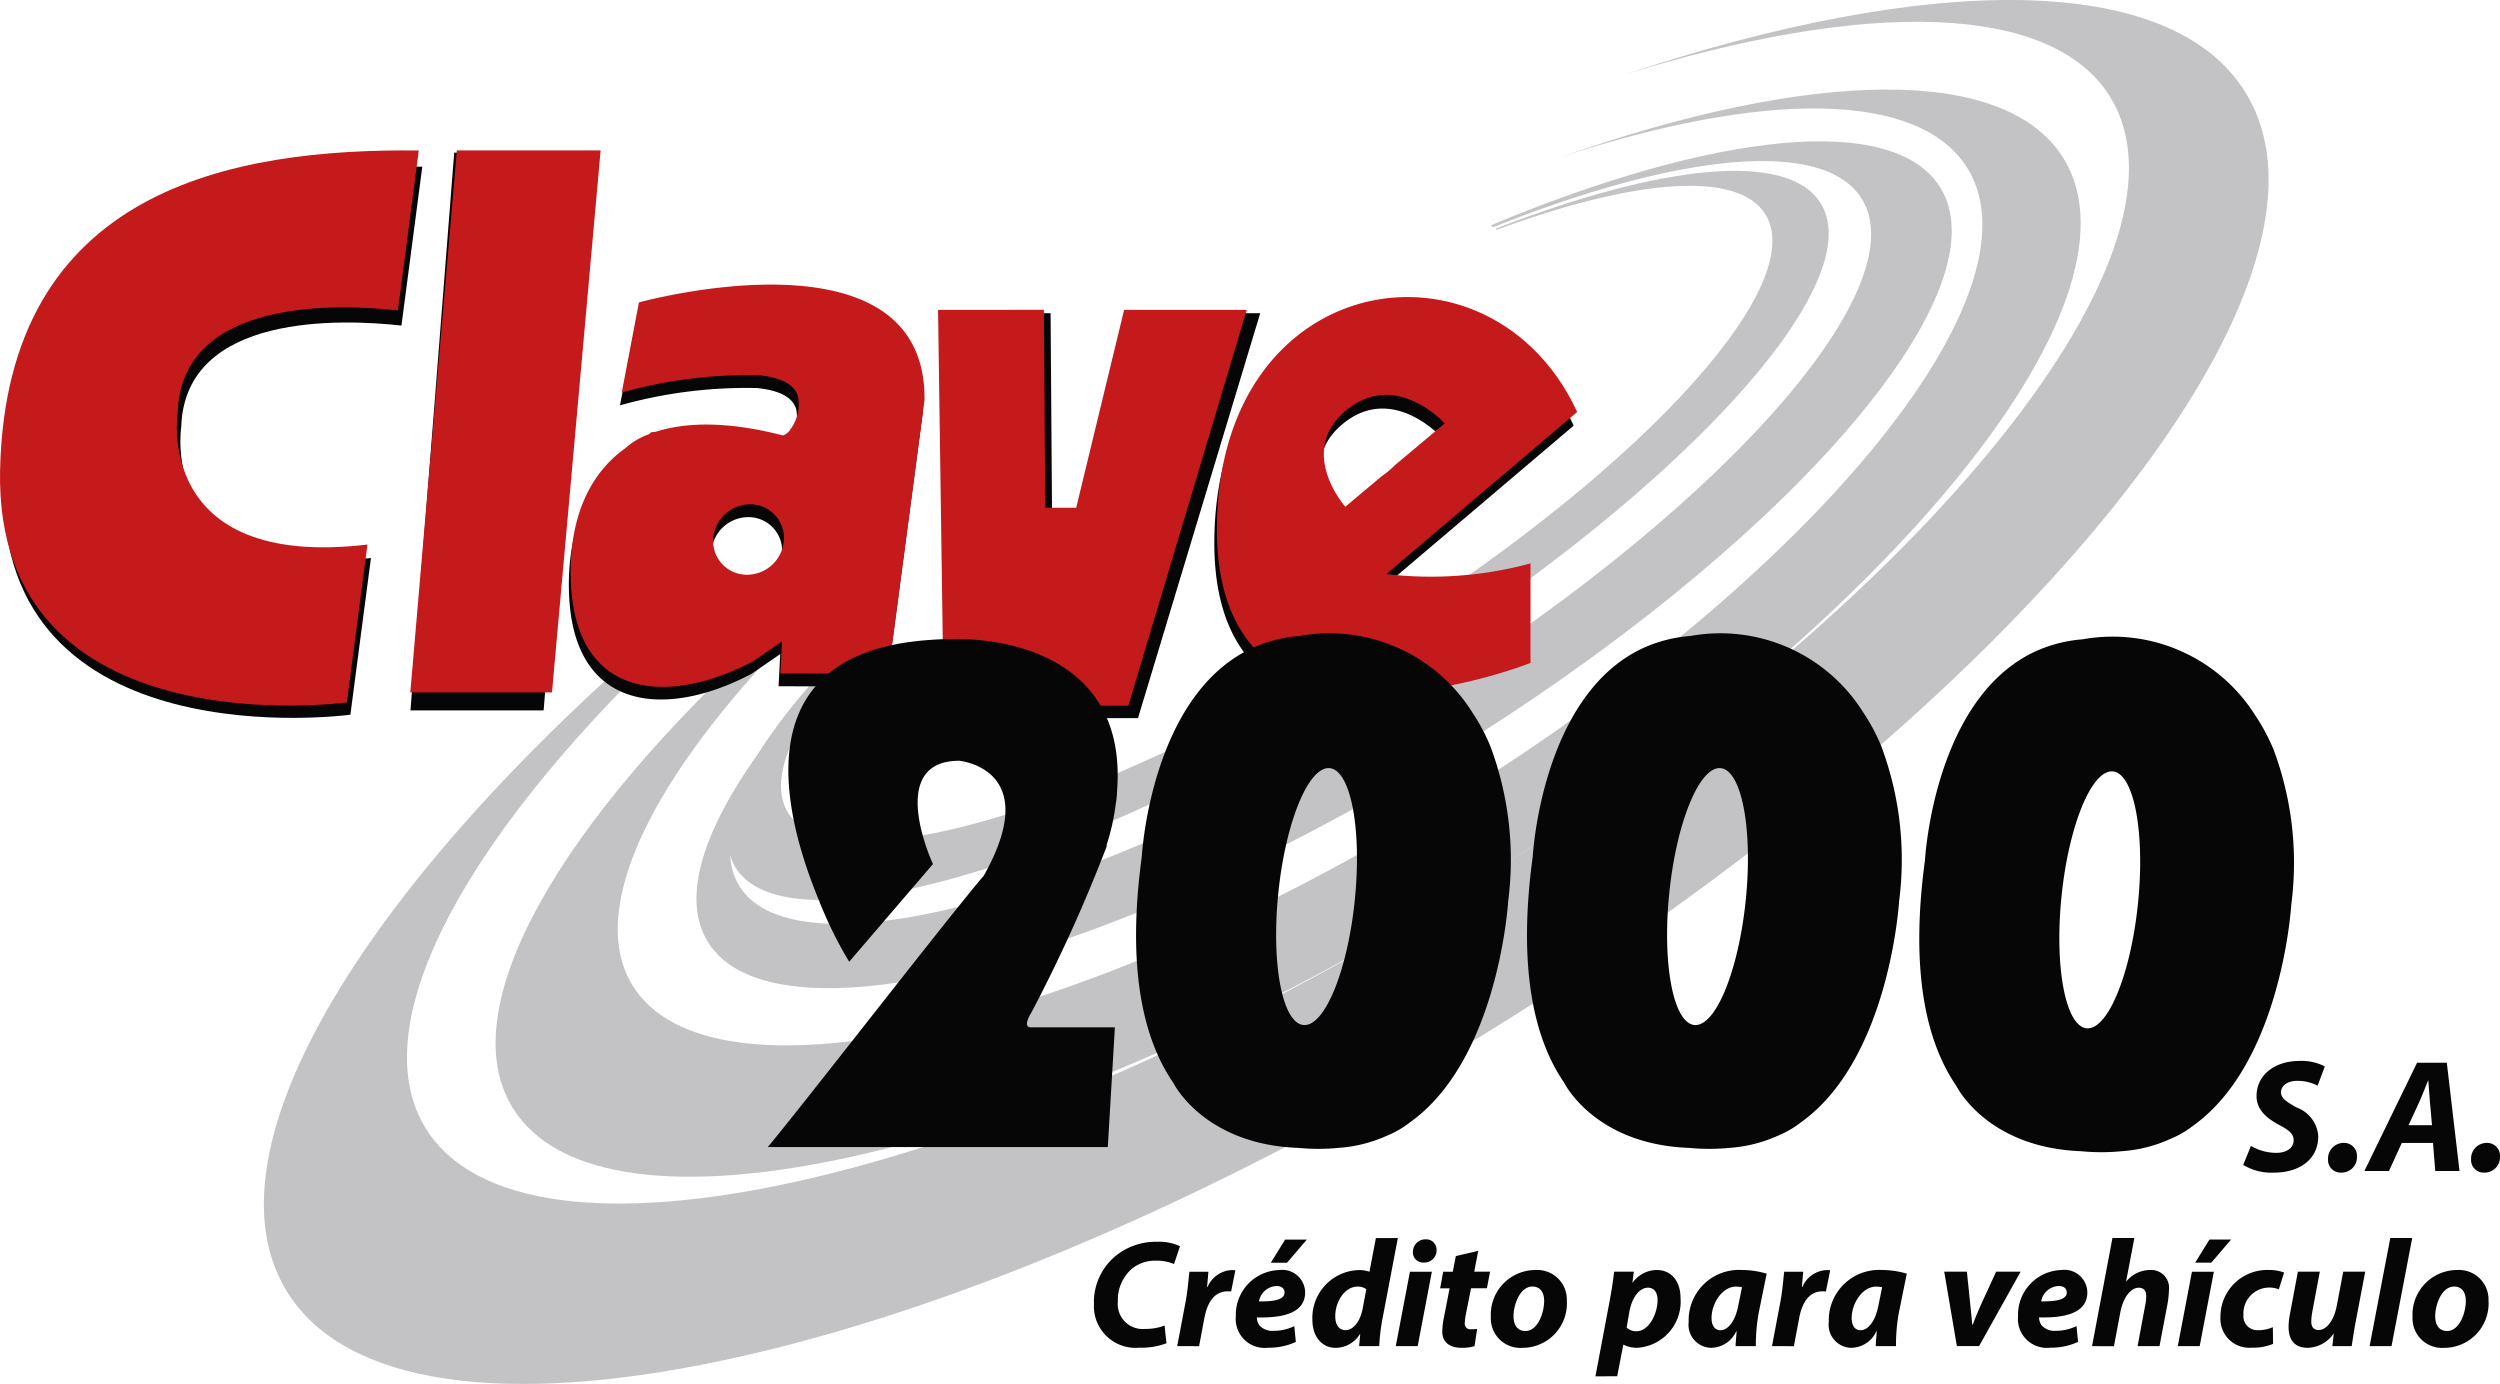
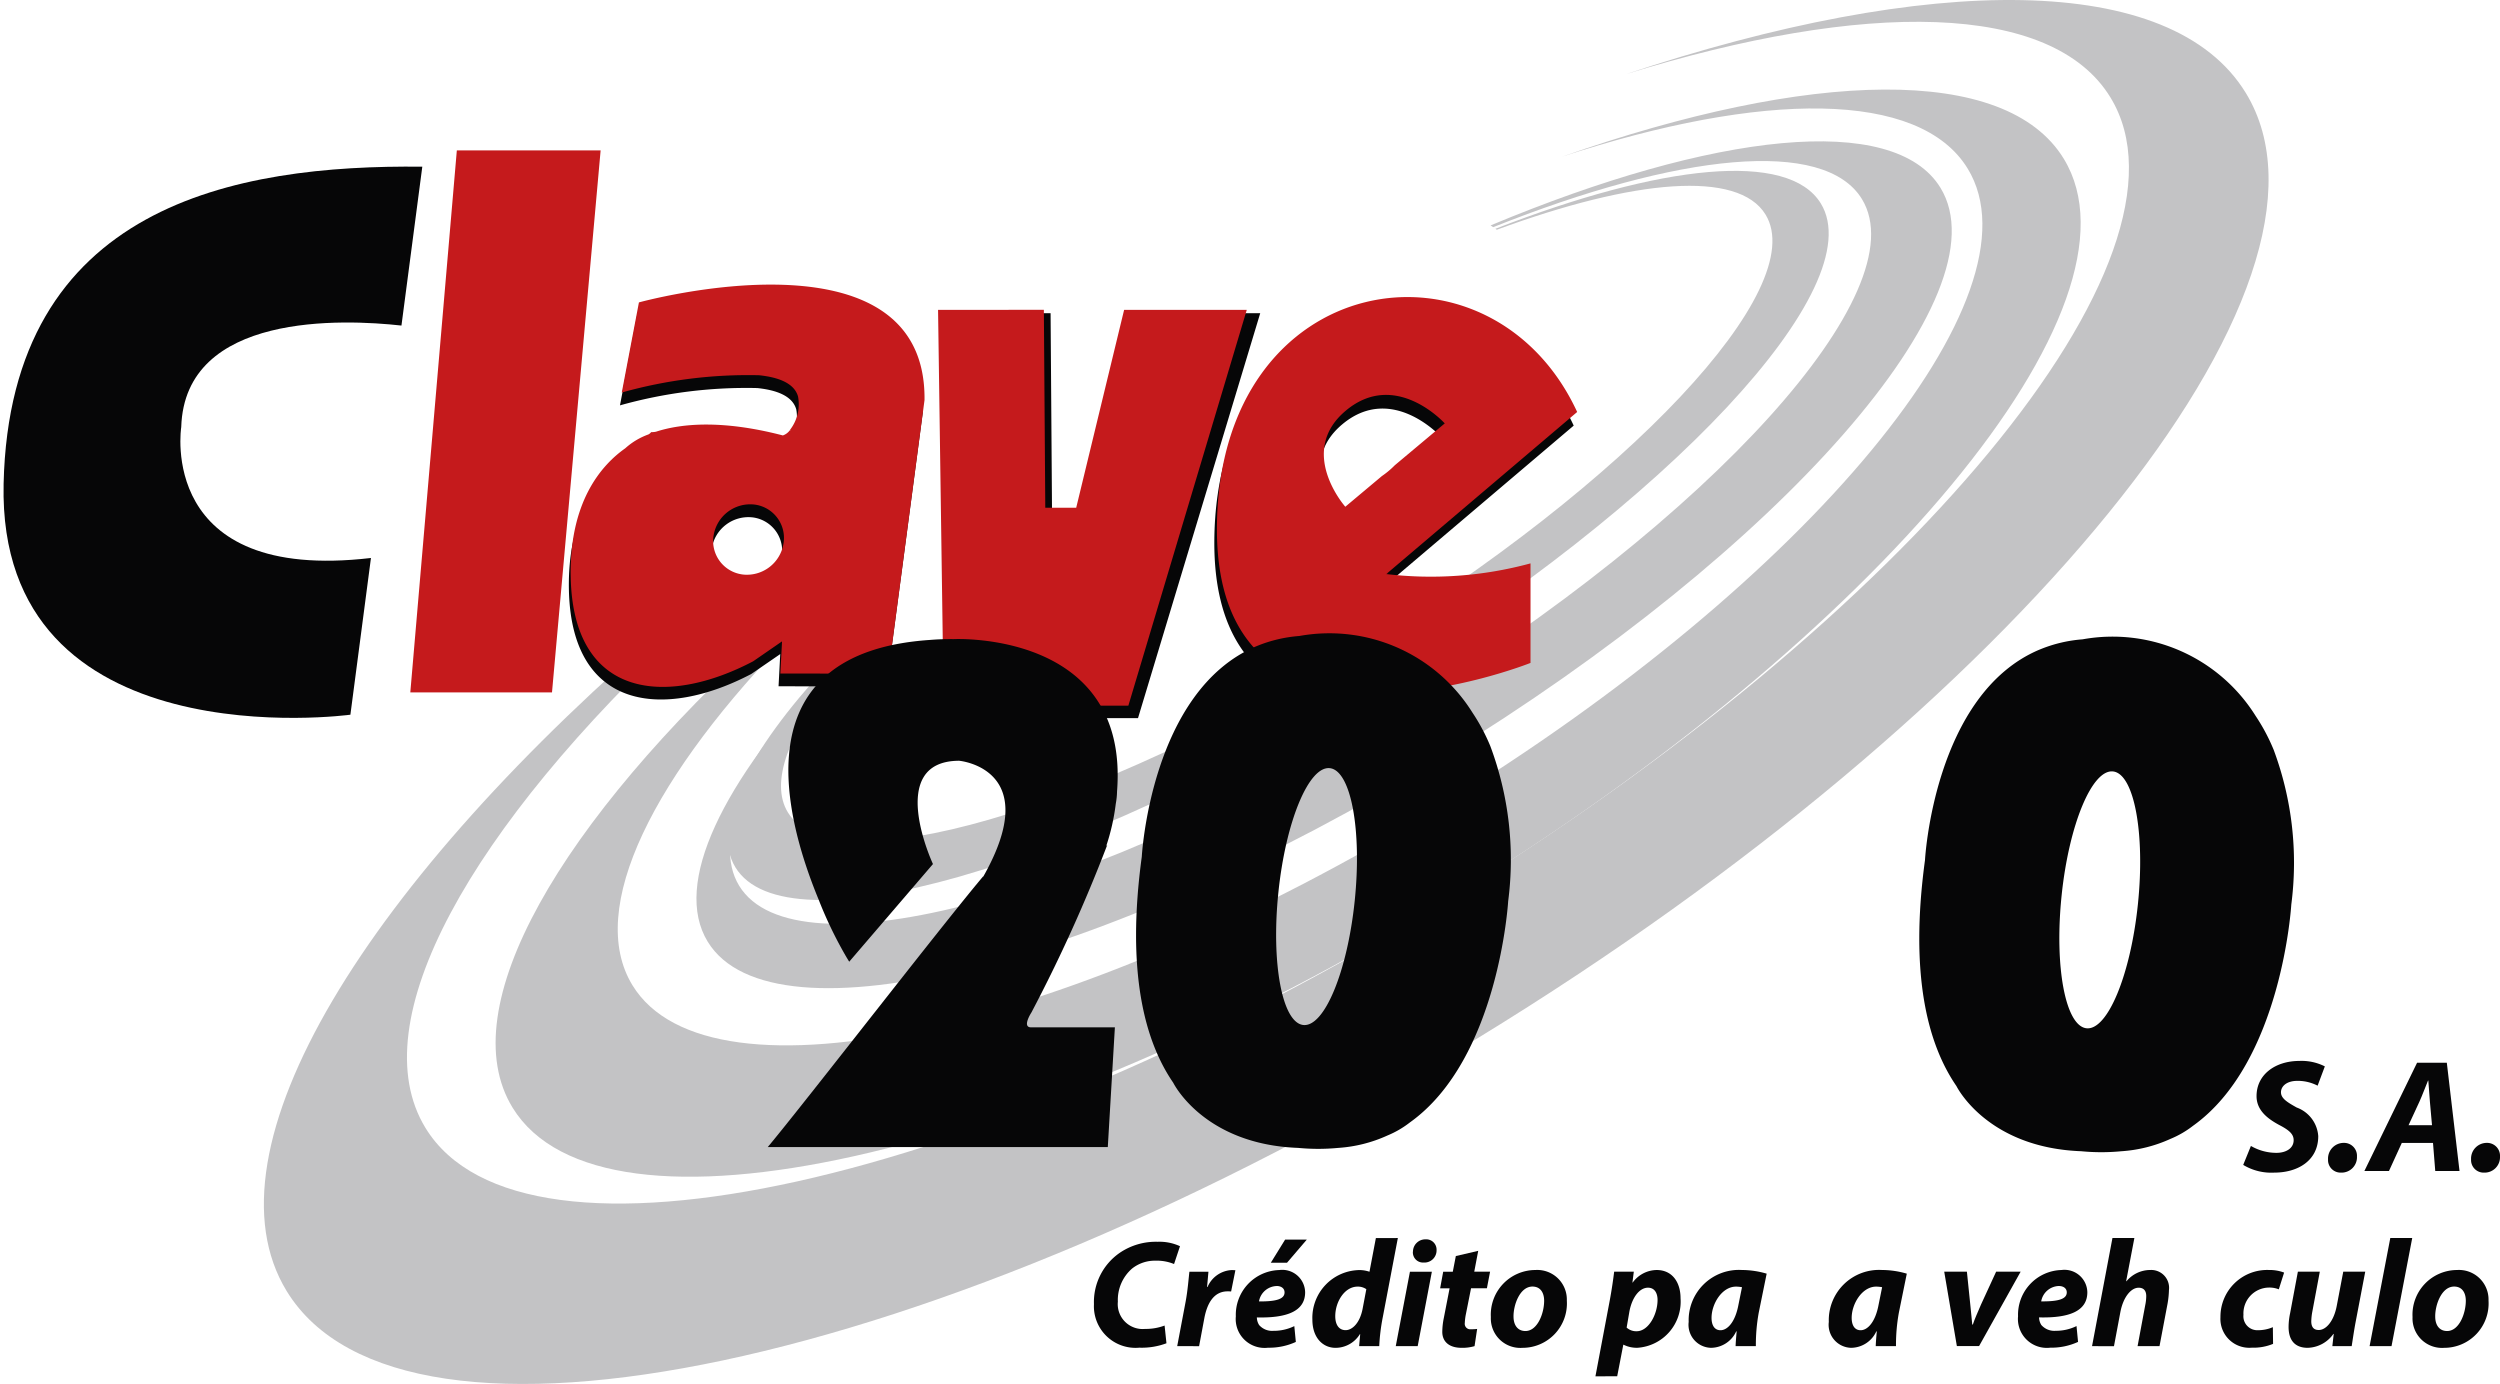
<svg xmlns="http://www.w3.org/2000/svg" width="141.156" height="78.143" viewBox="0 0 141.156 78.143">
  <g transform="translate(-196.757 -176.179)">
    <path d="M349.055,181.423c-4.186-6.844-17.826-6.773-35.033-1.045,13.557-4.208,24.1-4.088,27.391,1.3,5.513,9.013-11.315,29.345-37.586,45.413s-52.036,21.787-57.549,12.774c-3.658-5.981,2.524-16.946,14.772-28.341l-.61-.464c-17.54,14.9-26.877,30.037-22,38.016,6.6,10.793,36.714,4.4,67.258-14.285S355.656,192.215,349.055,181.423Z" transform="translate(-25.497)" fill="#c3c3c5" />
    <path d="M361.156,193.8c-3.273-5.351-14.359-5.021-28.33-.113,11.314-3.71,20.193-3.765,22.905.67,4.377,7.156-8.952,23.279-29.77,36.012s-41.243,17.254-45.619,10.1c-2.636-4.309,1.159-11.871,9.135-19.985l0,0-1.386.027c-11.871,10.774-17.963,21.236-14.52,26.865,5.057,8.268,28.764,2.978,52.951-11.815S366.213,202.072,361.156,193.8Z" transform="translate(-47.875 -8.66)" fill="#c3c3c5" />
    <path d="M373.611,200.44c-2.619-4.283-12.8-3.142-25.4,2.122l.145.1c10.467-4.177,18.7-5.054,20.82-1.586,3.164,5.174-8.461,18.047-25.967,28.755s-34.262,15.192-37.426,10.019c-1.575-2.576.521-7.06,5.179-12.235l-.068-.07c-6.07,6.452-8.885,12.2-6.888,15.462,3.675,6.008,22.234,1.349,41.454-10.406S377.286,206.448,373.611,200.44Z" transform="translate(-67.29 -13.657)" fill="#c3c3c5" />
    <path d="M369.857,204.173c-1.831-2.993-9.018-2.212-18.373,1.428l.077.055c7.762-2.859,13.631-3.381,15.173-.859,2.555,4.178-7.73,15.122-22.972,24.445s-29.67,13.493-32.226,9.316c-1.034-1.69.034-4.486,2.681-7.835l-.445-.458c-4.534,4.883-6.626,9.063-5.2,11.393,2.872,4.695,18.919.11,35.843-10.241S372.729,208.868,369.857,204.173Z" transform="translate(-70.291 -16.505)" fill="#c3c3c5" />
-     <path d="M262.056,199.552l-2.469,31.49h7.519l2.581-31.49Z" transform="translate(-39.654 -14.752)" fill="#060607" />
    <path d="M262.19,199.2l-2.627,30.605h8l2.746-30.605Z" transform="translate(-39.639 -14.53)" fill="#c51a1c" />
    <path d="M207.33,216.39c.2-6.5,9.167-6.094,12.434-5.732l1.177-8.97c-10.506-.118-23.281,2.134-23.64,17.9s19.58,13.042,19.58,13.042l1.161-8.849C205.937,225.2,207.33,216.39,207.33,216.39Z" transform="translate(-0.34 -16.097)" fill="#060607" />
-     <path d="M206.791,214.01c.2-6.541,9.167-6.137,12.434-5.772l1.177-9.032c-10.507-.12-23.282,2.149-23.64,18.028s19.58,13.133,19.58,13.133l1.161-8.911C205.4,222.883,206.791,214.01,206.791,214.01Z" transform="translate(0 -14.53)" fill="#c51a1c" />
    <path d="M340.869,224.12l.329,22.862h10.768l6.9-22.862h-7.151l-2.795,11.431h-1.808l-.082-11.431Z" transform="translate(-90.954 -30.257)" fill="#060607" />
    <path d="M340.346,223.6l.318,22.349h10.427l6.686-22.349h-6.925l-2.706,11.174H346.4l-.08-11.174Z" transform="translate(-90.624 -29.927)" fill="#c51a1c" />
    <g transform="translate(228.87 192.248)">
      <path d="M301.754,243.675l2.048-15.451c.111-10-16.126-5.511-16.126-5.511l-.968,5.088a26.4,26.4,0,0,1,7.752-.977c1.134.118,1.991.464,2.2,1.2a2.364,2.364,0,0,1-.45,1.88l.025.033-.042-.006,0,.005a.81.81,0,0,1-.389.287c-3.452-.9-5.761-.74-7.161-.285-.095.025-.184-.049-.268-.049h-.007a.432.432,0,0,1-.158.205,3.627,3.627,0,0,0-1.307.819c-1.366.961-3.181,3.079-3.077,7.352.165,6.807,5.41,7.273,10.3,4.7l1.631-1.121-.095,1.817Zm-8.218-5.6a1.9,1.9,0,0,1-1.64-2.221,2.094,2.094,0,0,1,2.3-1.728,1.9,1.9,0,0,1,1.64,2.221A2.094,2.094,0,0,1,293.535,238.076Z" transform="translate(-283.816 -220.982)" fill="#060607" />
      <path d="M302.032,241.711l2.048-15.451c.11-10-16.126-5.511-16.126-5.511l-.968,5.088a26.378,26.378,0,0,1,7.752-.976c1.134.118,1.991.463,2.2,1.2a2.365,2.365,0,0,1-.45,1.88l.025.033-.042-.006,0,.005a.811.811,0,0,1-.389.287c-3.452-.9-5.761-.667-7.161-.212a1,1,0,0,1-.267.024h-.008a.468.468,0,0,1-.158.132,3.95,3.95,0,0,0-1.307.783c-1.366.961-3.181,3.061-3.077,7.334.165,6.807,5.409,7.264,10.3,4.692l1.631-1.126-.095,1.815Zm-8.218-5.6a1.9,1.9,0,0,1-1.64-2.221,2.094,2.094,0,0,1,2.3-1.728,1.9,1.9,0,0,1,1.64,2.221A2.094,2.094,0,0,1,293.814,236.112Z" transform="translate(-283.992 -219.743)" fill="#c51a1c" />
    </g>
    <g transform="translate(258.523 246.081)">
      <path d="M368.3,371.994a3.969,3.969,0,0,1-1.531.249,2.349,2.349,0,0,1-2.563-2.459,3.377,3.377,0,0,1,1.462-2.9,3.62,3.62,0,0,1,2.132-.62,2.75,2.75,0,0,1,1.264.25l-.335,1.006a2.571,2.571,0,0,0-1.049-.189,2.072,2.072,0,0,0-1.324.447,2.348,2.348,0,0,0-.8,1.866,1.407,1.407,0,0,0,1.539,1.54,3.028,3.028,0,0,0,1.1-.19Z" transform="translate(-364.205 -366.052)" fill="#060607" />
      <path d="M376.953,374.879l.473-2.5c.121-.637.172-1.342.215-1.7h1.075c-.025.284-.051.568-.077.86h.026a1.571,1.571,0,0,1,1.341-.955,2.034,2.034,0,0,1,.232.009l-.241,1.2a1.486,1.486,0,0,0-.2-.008c-.791,0-1.161.7-1.315,1.53l-.293,1.565Z" transform="translate(-372.251 -368.774)" fill="#060607" />
      <path d="M389.313,371.7a3.613,3.613,0,0,1-1.565.326,1.631,1.631,0,0,1-1.823-1.771,2.527,2.527,0,0,1,2.451-2.614,1.291,1.291,0,0,1,1.462,1.256c0,1.075-1.041,1.461-2.726,1.419a.83.83,0,0,0,.129.43.972.972,0,0,0,.808.327,2.638,2.638,0,0,0,1.178-.267Zm-1.092-3.156a1.044,1.044,0,0,0-.989.868c.963.009,1.444-.129,1.444-.507C388.677,368.688,388.505,368.541,388.221,368.541Zm1.711-2.622-1.118,1.307H387.9l.808-1.307Z" transform="translate(-377.913 -365.833)" fill="#060607" />
      <path d="M402.471,365.685l-.851,4.471a11.22,11.22,0,0,0-.2,1.634h-1.135l.06-.679h-.017a1.615,1.615,0,0,1-1.376.774c-.713,0-1.307-.568-1.307-1.591a2.7,2.7,0,0,1,2.648-2.8,1.723,1.723,0,0,1,.576.095l.361-1.9Zm-1.78,2.889a.829.829,0,0,0-.49-.146c-.739,0-1.264.86-1.264,1.668,0,.508.224.791.585.791s.791-.378.954-1.178Z" transform="translate(-385.311 -365.685)" fill="#060607" />
      <path d="M410.4,371.908l.8-4.2h1.238l-.8,4.2Zm.971-5.331a.7.7,0,0,1,.714-.7.584.584,0,0,1,.619.61.686.686,0,0,1-.731.7A.573.573,0,0,1,411.367,366.577Z" transform="translate(-393.358 -365.803)" fill="#060607" />
      <path d="M419.35,367.643l-.224,1.178h.894l-.18.937h-.895l-.284,1.427a3.108,3.108,0,0,0-.069.533.31.31,0,0,0,.353.353,2.392,2.392,0,0,0,.344-.017l-.146.971a2.433,2.433,0,0,1-.731.095c-.739,0-1.091-.378-1.091-.9a4.071,4.071,0,0,1,.086-.782l.327-1.677H417.2l.172-.937h.542l.172-.886Z" transform="translate(-397.652 -366.921)" fill="#060607" />
      <path d="M429.251,372.308a2.506,2.506,0,0,1-2.51,2.666,1.664,1.664,0,0,1-1.78-1.737,2.522,2.522,0,0,1,2.511-2.657A1.67,1.67,0,0,1,429.251,372.308Zm-3.01.9c0,.49.241.817.671.817.679,0,1.058-.989,1.058-1.711,0-.387-.163-.8-.662-.8C426.594,371.518,426.233,372.558,426.241,373.211Z" transform="translate(-402.55 -368.774)" fill="#060607" />
      <path d="M440.969,376.583l.808-4.283c.095-.5.2-1.2.249-1.625h1.11l-.078.61h.017a1.7,1.7,0,0,1,1.35-.705c.912,0,1.35.731,1.35,1.591a2.613,2.613,0,0,1-2.434,2.8,1.67,1.67,0,0,1-.782-.172h-.017l-.344,1.78Zm1.762-2.752a.8.8,0,0,0,.568.206c.662,0,1.178-.946,1.178-1.771,0-.335-.138-.688-.542-.688-.465,0-.895.525-1.049,1.35Z" transform="translate(-412.653 -368.774)" fill="#060607" />
      <path d="M457.9,374.879c.008-.249.034-.533.06-.834h-.026a1.586,1.586,0,0,1-1.41.928,1.3,1.3,0,0,1-1.273-1.462,2.839,2.839,0,0,1,3.01-2.932,5.012,5.012,0,0,1,1.393.207l-.447,2.2a10.171,10.171,0,0,0-.163,1.892Zm.361-3.328a1.908,1.908,0,0,0-.335-.034c-.8,0-1.384.98-1.384,1.763,0,.413.163.7.507.7.37,0,.826-.421,1.015-1.453Z" transform="translate(-421.67 -368.774)" fill="#060607" />
-       <path d="M468,374.879l.473-2.5c.121-.637.172-1.342.215-1.7h1.075c-.025.284-.051.568-.077.86h.026a1.571,1.571,0,0,1,1.342-.955,2.027,2.027,0,0,1,.232.009l-.241,1.2a1.48,1.48,0,0,0-.2-.008c-.791,0-1.161.7-1.315,1.53l-.293,1.565Z" transform="translate(-429.715 -368.774)" fill="#060607" />
      <path d="M479.343,374.879c.008-.249.034-.533.06-.834h-.026a1.586,1.586,0,0,1-1.41.928,1.3,1.3,0,0,1-1.273-1.462,2.839,2.839,0,0,1,3.01-2.932,5.009,5.009,0,0,1,1.393.207l-.447,2.2a10.172,10.172,0,0,0-.163,1.892Zm.361-3.328a1.907,1.907,0,0,0-.335-.034c-.8,0-1.384.98-1.384,1.763,0,.413.163.7.507.7.37,0,.826-.421,1.015-1.453Z" transform="translate(-435.201 -368.774)" fill="#060607" />
      <path d="M495.64,370.837l.189,1.84c.043.516.094.834.112,1.143h.035c.1-.3.241-.619.464-1.135l.851-1.849h1.384l-2.347,4.2h-1.255l-.714-4.2Z" transform="translate(-446.35 -368.937)" fill="#060607" />
      <path d="M509.049,374.639a3.613,3.613,0,0,1-1.565.326,1.631,1.631,0,0,1-1.823-1.771,2.526,2.526,0,0,1,2.451-2.614,1.291,1.291,0,0,1,1.461,1.256c0,1.075-1.041,1.461-2.726,1.419a.83.83,0,0,0,.129.43.972.972,0,0,0,.808.327,2.638,2.638,0,0,0,1.178-.267Zm-1.092-3.156a1.044,1.044,0,0,0-.989.868c.963.009,1.444-.129,1.444-.507C508.413,371.629,508.241,371.483,507.957,371.483Z" transform="translate(-453.483 -368.774)" fill="#060607" />
      <path d="M516.988,371.79l1.152-6.105h1.238l-.464,2.433.017.009a1.745,1.745,0,0,1,1.341-.637,1.008,1.008,0,0,1,1.058,1.135,5.037,5.037,0,0,1-.077.756l-.456,2.408h-1.238l.429-2.3a2.567,2.567,0,0,0,.06-.525c0-.275-.12-.473-.429-.473-.43,0-.869.525-1.032,1.376l-.361,1.926Z" transform="translate(-460.632 -365.685)" fill="#060607" />
-       <path d="M530.108,371.938l.8-4.2h1.238l-.8,4.2Zm3.01-6.019L532,367.226h-.911l.809-1.307Z" transform="translate(-468.912 -365.833)" fill="#060607" />
      <path d="M539.622,374.75a2.909,2.909,0,0,1-1.2.215,1.63,1.63,0,0,1-1.771-1.72,2.639,2.639,0,0,1,2.743-2.666,2.3,2.3,0,0,1,.851.146l-.3.946a1.425,1.425,0,0,0-.568-.1,1.459,1.459,0,0,0-1.427,1.539.788.788,0,0,0,.826.869,2.113,2.113,0,0,0,.834-.172Z" transform="translate(-473.045 -368.774)" fill="#060607" />
      <path d="M551.4,370.837l-.542,2.837c-.1.534-.163.989-.223,1.367h-1.092l.077-.688H549.6a1.829,1.829,0,0,1-1.453.783c-.671,0-1.075-.378-1.075-1.178a3.8,3.8,0,0,1,.086-.774l.439-2.347h1.238l-.422,2.253a3.355,3.355,0,0,0-.06.55c0,.275.1.49.422.49.421,0,.851-.508,1.014-1.35l.37-1.943Z" transform="translate(-479.619 -368.937)" fill="#060607" />
      <path d="M559.471,371.79l1.169-6.105h1.238l-1.169,6.105Z" transform="translate(-487.444 -365.685)" fill="#060607" />
      <path d="M570.333,372.308a2.506,2.506,0,0,1-2.51,2.666,1.664,1.664,0,0,1-1.78-1.737,2.522,2.522,0,0,1,2.511-2.657A1.67,1.67,0,0,1,570.333,372.308Zm-3.01.9c0,.49.241.817.671.817.679,0,1.057-.989,1.057-1.711,0-.387-.163-.8-.662-.8C567.676,371.518,567.315,372.558,567.323,373.211Z" transform="translate(-491.591 -368.774)" fill="#060607" />
    </g>
    <g transform="translate(323.414 236.083)">
      <path d="M540.562,343.38a2.876,2.876,0,0,0,1.443.39c.508,0,.97-.236.97-.717,0-.345-.263-.572-.825-.862-.653-.354-1.27-.826-1.27-1.624,0-1.234,1.08-1.987,2.413-1.987a2.9,2.9,0,0,1,1.443.308l-.408,1.089a2.439,2.439,0,0,0-1.143-.272c-.608,0-.926.308-.926.644,0,.354.372.572.889.862a1.853,1.853,0,0,1,1.216,1.615c0,1.361-1.125,2.06-2.486,2.06a3.065,3.065,0,0,1-1.751-.436Z" transform="translate(-540.127 -338.581)" fill="#060607" />
      <path d="M553.114,352.049a.886.886,0,0,1,.88-.926.729.729,0,0,1,.753.771.87.87,0,0,1-.9.908A.71.71,0,0,1,553.114,352.049Z" transform="translate(-548.324 -346.497)" fill="#060607" />
      <path d="M560.786,343.378l-.726,1.588h-1.388l2.976-6.115h1.679l.717,6.115h-1.37l-.127-1.588Zm1.705-1-.118-1.316c-.027-.336-.063-.826-.09-1.2h-.018c-.155.372-.327.844-.49,1.2l-.608,1.316Z" transform="translate(-551.831 -338.751)" fill="#060607" />
      <path d="M575.006,352.049a.886.886,0,0,1,.88-.926.729.729,0,0,1,.753.771.87.87,0,0,1-.9.908A.71.71,0,0,1,575.006,352.049Z" transform="translate(-562.14 -346.497)" fill="#060607" />
    </g>
-     <path d="M450.5,279.546h0l-.005-.012a10.825,10.825,0,0,0-1-1.87,9.522,9.522,0,0,0-9.773-4.328,7.873,7.873,0,0,0-2.411.573l-.026.01h0c-5.962,2.514-6.461,11.881-6.461,11.881-.879,6.472.147,10.39,1.774,12.758h0s1.7,3.483,7.055,3.682l0,0a11.849,11.849,0,0,0,2.264,0,7.928,7.928,0,0,0,2.776-.7,5.412,5.412,0,0,0,1.261-.732h0c5.03-3.578,5.557-12.495,5.557-12.495A18.287,18.287,0,0,0,450.5,279.546ZM438.54,287.8c.416-4,1.718-7.136,2.907-7s1.816,3.5,1.4,7.5-1.718,7.136-2.907,7S438.124,291.8,438.54,287.8Z" transform="translate(-147.526 -61.248)" fill="#060607" />
    <path d="M510.542,280.057h0l-.006-.011a10.812,10.812,0,0,0-1-1.87,9.522,9.522,0,0,0-9.772-4.328,7.869,7.869,0,0,0-2.411.573l-.026.01h0c-5.962,2.514-6.461,11.881-6.461,11.881-.879,6.473.147,10.39,1.774,12.758h0s1.7,3.483,7.055,3.682l-.005,0a11.846,11.846,0,0,0,2.264,0,7.929,7.929,0,0,0,2.776-.7,5.412,5.412,0,0,0,1.261-.731h0c5.03-3.578,5.557-12.495,5.557-12.495A18.283,18.283,0,0,0,510.542,280.057Zm-11.962,8.251c.416-4,1.718-7.136,2.907-7s1.816,3.5,1.4,7.5-1.718,7.136-2.907,7S498.164,292.311,498.58,288.307Z" transform="translate(-185.419 -61.571)" fill="#060607" />
    <path d="M395.452,244.407l4.842-1.543v-4.092a21.61,21.61,0,0,1-8.193.6l.029,0,.13-.044-.079.018,10.745-9.121c-4.855-10.507-20.211-8.2-20.291,6.527-.056,10.287,8.607,9.93,13.849,8.78A14.132,14.132,0,0,0,395.452,244.407Zm-3.572-10.545-2.048,1.716s-2.758-3.115.047-5.442,5.567.736,5.567.736l-2.821,2.364A4.861,4.861,0,0,1,391.879,233.862Z" transform="translate(-117.314 -30.015)" fill="#060607" />
    <path d="M392.527,237.278s.038.006.04.01.007,0,.007,0l.016-.006.121-.044-.084.018,10.743-9.121c-4.855-10.507-20.261-8.2-20.34,6.527s17.706,7.641,17.706,7.641v-5.62A21.455,21.455,0,0,1,392.527,237.278Zm-.2-5.51-2.048,1.717s-2.758-3.115.048-5.442,5.567.736,5.567.736l-2.821,2.364A4.876,4.876,0,0,1,392.323,231.768Z" transform="translate(-117.563 -28.694)" fill="#c51a1c" />
    <path d="M390.656,279.546h0l-.005-.012a10.82,10.82,0,0,0-1-1.87,9.522,9.522,0,0,0-9.773-4.328,7.873,7.873,0,0,0-2.411.573l-.026.01h0c-5.962,2.514-6.461,11.881-6.461,11.881-.879,6.472.147,10.39,1.774,12.758h0s1.7,3.483,7.055,3.682l0,0a11.849,11.849,0,0,0,2.264,0,7.927,7.927,0,0,0,2.776-.7,5.4,5.4,0,0,0,1.261-.732h0c5.03-3.578,5.557-12.495,5.557-12.495A18.288,18.288,0,0,0,390.656,279.546ZM378.694,287.8c.416-4,1.718-7.136,2.907-7s1.816,3.5,1.4,7.5-1.718,7.136-2.907,7S378.278,291.8,378.694,287.8Z" transform="translate(-109.755 -61.248)" fill="#060607" />
    <path d="M333.929,283.287a4.21,4.21,0,0,0,.072-.7c.711-9.1-9.226-8.6-9.226-8.6-.476-.006-.924.012-1.351.047-10.5.715-8.328,9.663-6.284,14.63a23.314,23.314,0,0,0,1.576,3.27c.055.09.106.177.163.267l4.728-5.514s-2.714-5.82,1.478-5.832c0,0,4.834.432,1.357,6.551v-.024c-2.318,2.746-10.22,12.968-12.163,15.285h19.2l.4-6.76h-4.736c-.527,0,.024-.84.024-.84a86.324,86.324,0,0,0,4.281-9.461l-.059.067a12.146,12.146,0,0,0,.539-2.378Z" transform="translate(-74.173 -61.722)" fill="#060607" />
  </g>
</svg>